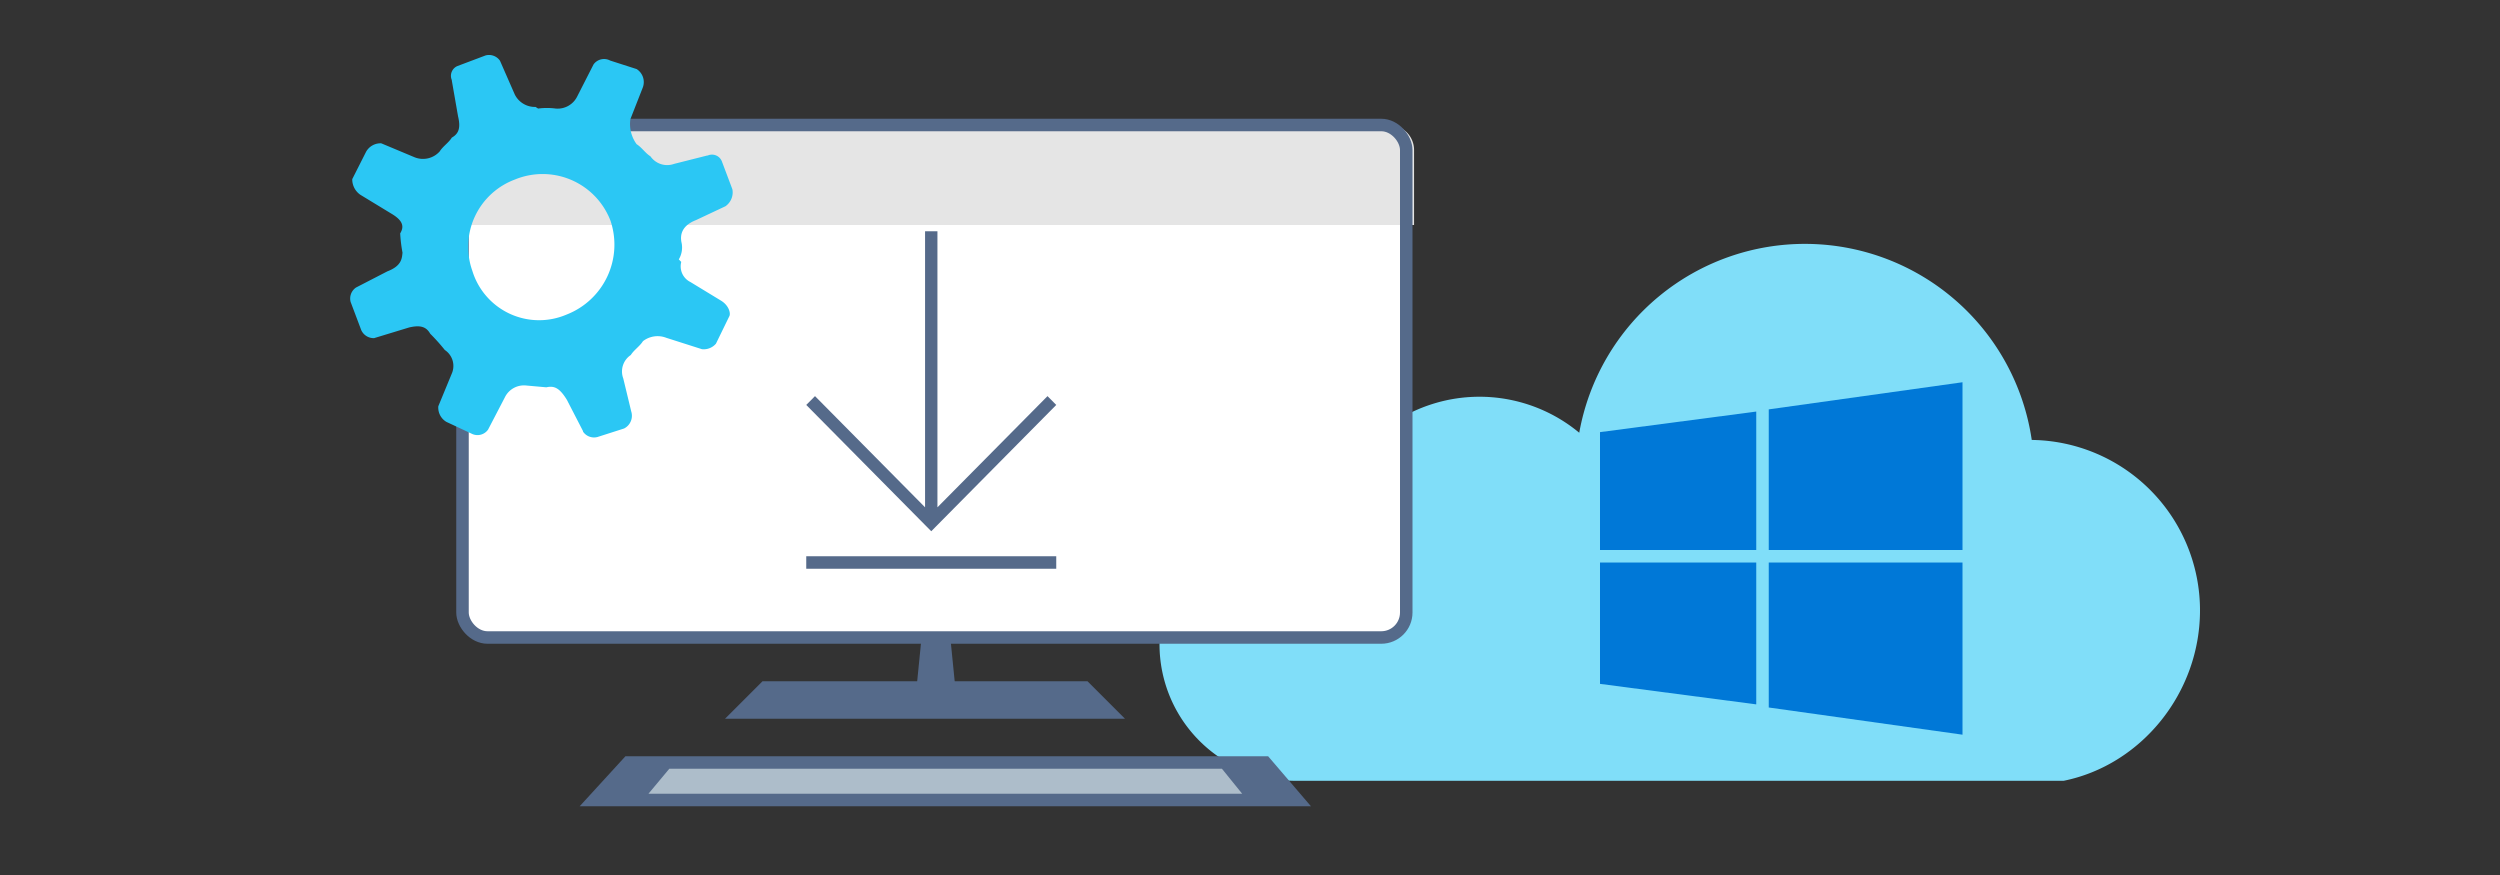
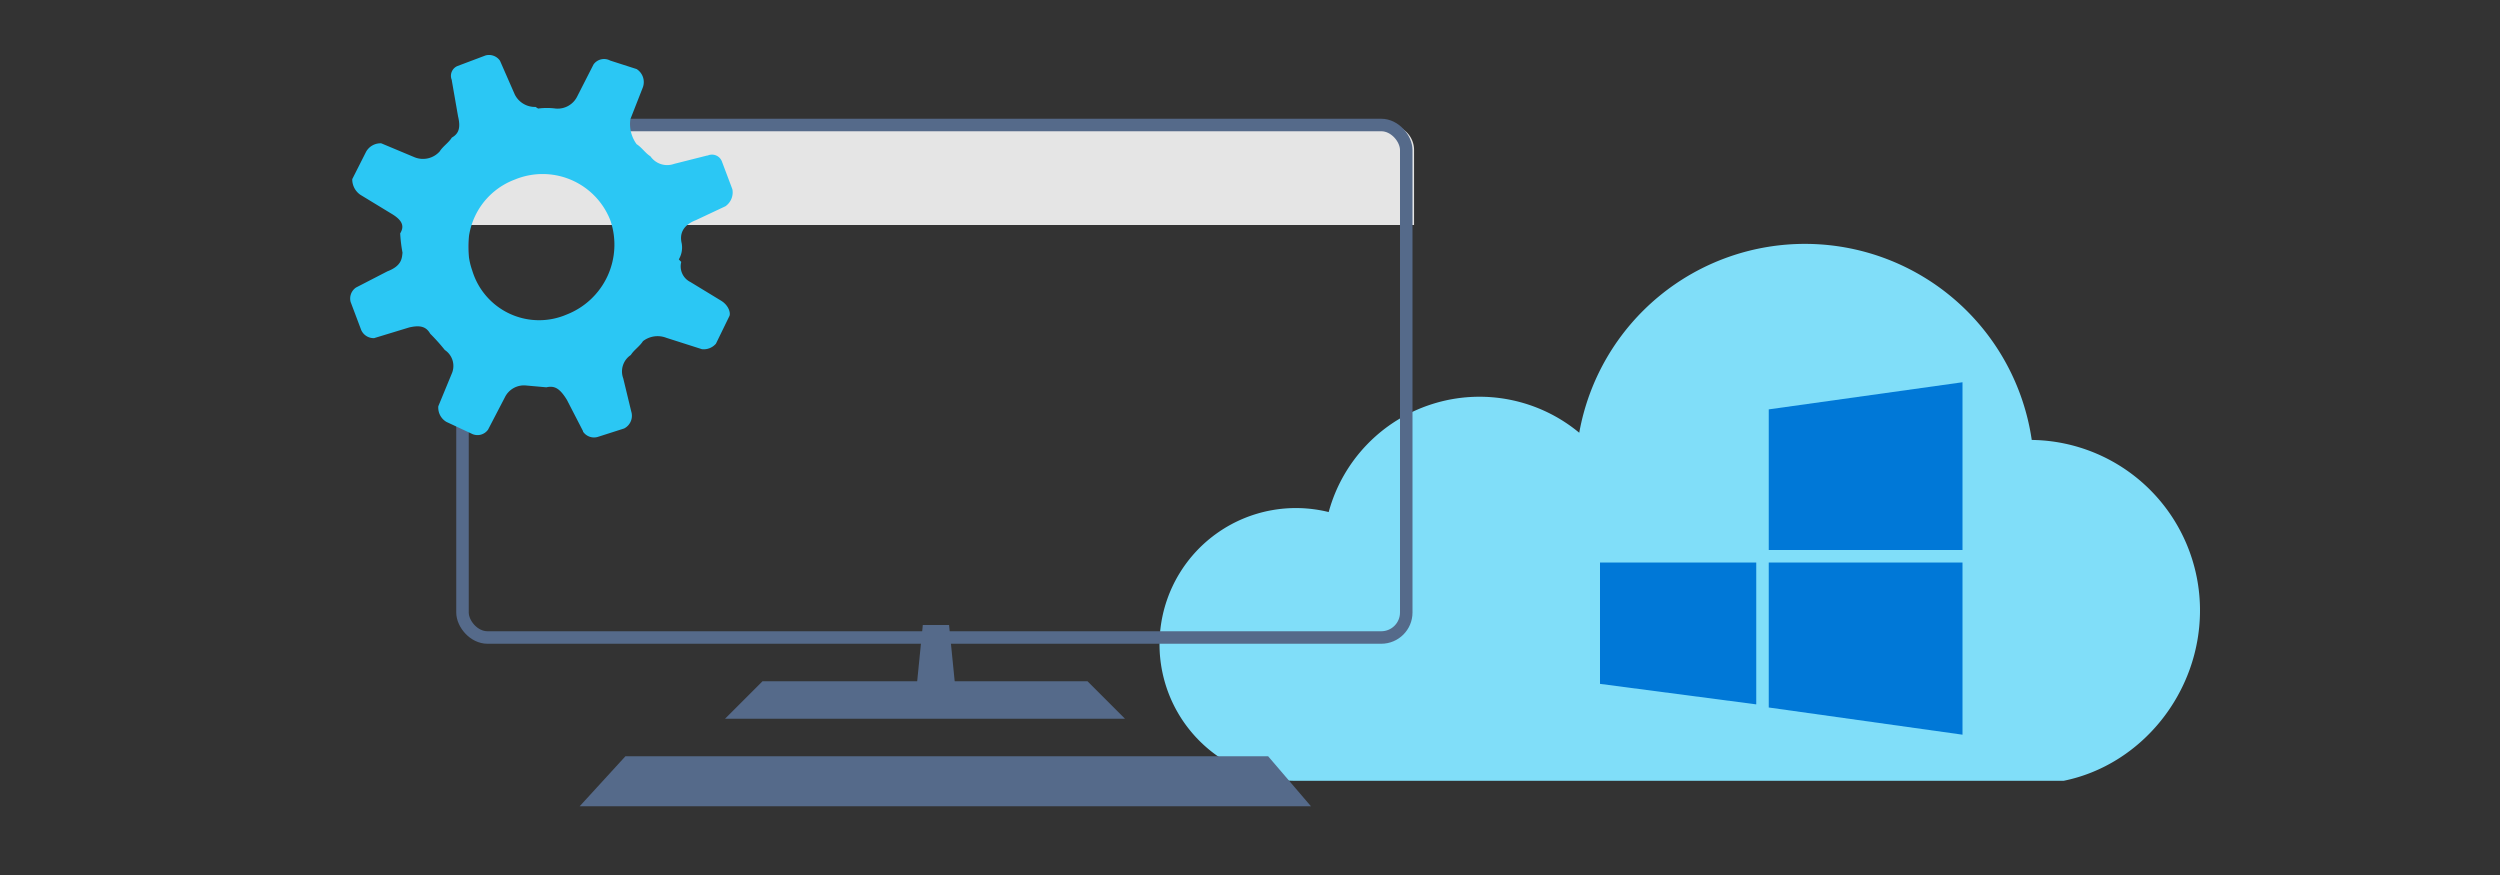
<svg xmlns="http://www.w3.org/2000/svg" id="ICONS" viewBox="0 0 400 140">
  <rect x="0" y="0" width="400" height="140" fill="#333333" stroke="none" />
  <defs>
    <style>
      .cls-1 {
        fill: #80def9;
      }

      .cls-2 {
        fill: #556a8a;
      }

      .cls-3 {
        fill: #adbdca;
      }

      .cls-4 {
        fill: #fff;
      }

      .cls-5 {
        fill: #e5e5e5;
      }

      .cls-6 {
        fill: none;
        stroke: #556a8a;
        stroke-miterlimit: 10;
        stroke-width: 2px;
      }

      .cls-7 {
        fill: #0078d7;
      }

      .cls-8 {
        fill: #2bc7f4;
      }
    </style>
  </defs>
  <title>bcs-partner-advanced-management- install-4</title>
  <g>
    <path class="cls-1" d="M325.08,70.39a36.68,36.68,0,0,0-72.4-1.15,25,25,0,0,0-40.09,12.69,21.82,21.82,0,1,0-5.18,43H330.17C342.63,122.41,352,110.85,352,97.66A27.27,27.27,0,0,0,325.08,70.39Z" />
    <polygon class="cls-2" points="209.75 129 92.75 129 100.07 121 202.9 121 209.75 129" />
-     <polygon class="cls-3" points="198.75 127 103.75 127 107.09 123 195.51 123 198.75 127" />
    <polygon class="cls-2" points="174 109 122 109 116 115 180 115 174 109" />
    <polygon class="cls-2" points="153.25 114 146.25 114 147.65 100 151.85 100 153.25 114" />
-     <rect class="cls-4" x="74" y="20" width="151" height="82" rx="4" ry="4" />
    <path class="cls-5" d="M226.25,24V36h-151V24a4,4,0,0,1,4-4h143A4,4,0,0,1,226.25,24Z" />
    <rect class="cls-6" x="74" y="20" width="151" height="82" rx="4" ry="4" transform="translate(299 122) rotate(180)" />
  </g>
  <g>
-     <rect class="cls-2" x="129" y="89" width="40" height="2" />
-     <polygon class="cls-2" points="167.6 63.38 149.99 81.17 149.99 37 148.01 37 148.01 81.17 130.4 63.38 129 64.79 149 85 169 64.79 167.6 63.38" />
-   </g>
+     </g>
  <g>
    <polygon class="cls-7" points="283 88 314 88 314 61.16 283 65.5 283 88" />
-     <polygon class="cls-7" points="281 88 281 65.85 256 69.14 256 88 281 88" />
    <polygon class="cls-7" points="281 90 256 90 256 109.42 281 112.7 281 90" />
    <polygon class="cls-7" points="283 90 283 113.2 314 117.55 314 90 283 90" />
  </g>
  <path class="cls-8" d="M93.29,69.07a2.13,2.13,0,0,0,2.31.85l4.25-1.36A2.28,2.28,0,0,0,101,65.84l-1.28-5.3a3.16,3.16,0,0,1,1.21-3.74c.51-.82,1.43-1.39,1.94-2.21a3.83,3.83,0,0,1,3.74-.54l5.7,1.82a2.58,2.58,0,0,0,2.24-.88l2.13-4.37c.26-.41,0-1.7-1.29-2.5l-4.93-3A2.79,2.79,0,0,1,109,41.91l-.39-.41a3.71,3.71,0,0,0,.46-2.57c-.32-1.33,0-2.82,2.28-3.71L116.07,33a2.7,2.7,0,0,0,1.11-2.72l-1.7-4.51a1.7,1.7,0,0,0-2.24-.89l-.08,0-5.3,1.34a3.26,3.26,0,0,1-3.79-1.21c-.82-.51-1.39-1.43-2.21-1.94a5.47,5.47,0,0,1-1-4l2-5.1a2.47,2.47,0,0,0-1-2.92L97.63,9.69a2.07,2.07,0,0,0-2.67.63L92.32,15.5a3.49,3.49,0,0,1-3.4,1.87,10.58,10.58,0,0,0-2.82,0l-.41-.26a3.6,3.6,0,0,1-3.33-2L80,9.72a2.13,2.13,0,0,0-2.31-.85l-4.51,1.7a1.7,1.7,0,0,0-.89,2.24l0,.08,1,5.73c.48,2,0,2.82-1,3.4-.51.82-1.43,1.39-1.94,2.21a3.59,3.59,0,0,1-4,.94L61,22.93a2.65,2.65,0,0,0-2.43,1.36l-2.21,4.37a3,3,0,0,0,1.29,2.5l4.93,3c1.7,1,2.21,1.94,1.45,3.18a23.31,23.31,0,0,0,.37,3.08c-.09,1-.19,2.14-2.43,3l-5,2.58a2.13,2.13,0,0,0-.87,2.31l1.7,4.51a2.18,2.18,0,0,0,2.06,1.28l5.58-1.7c2-.48,2.82,0,3.4,1A30.6,30.6,0,0,1,71.17,56a3.06,3.06,0,0,1,1.19,3.59L70.13,65a2.65,2.65,0,0,0,1.29,2.5l4,1.87a2.07,2.07,0,0,0,2.67-.63l2.7-5.19a3.4,3.4,0,0,1,3.4-1.87l3.23.29c1.33-.31,2.16.19,3.28,2l2.58,5m4.4-33.65a12,12,0,0,1-7,15,11.17,11.17,0,0,1-15.11-7,11.48,11.48,0,0,1,6.8-14.59,11.63,11.63,0,0,1,15.19,6.29l.11.27" />
</svg>